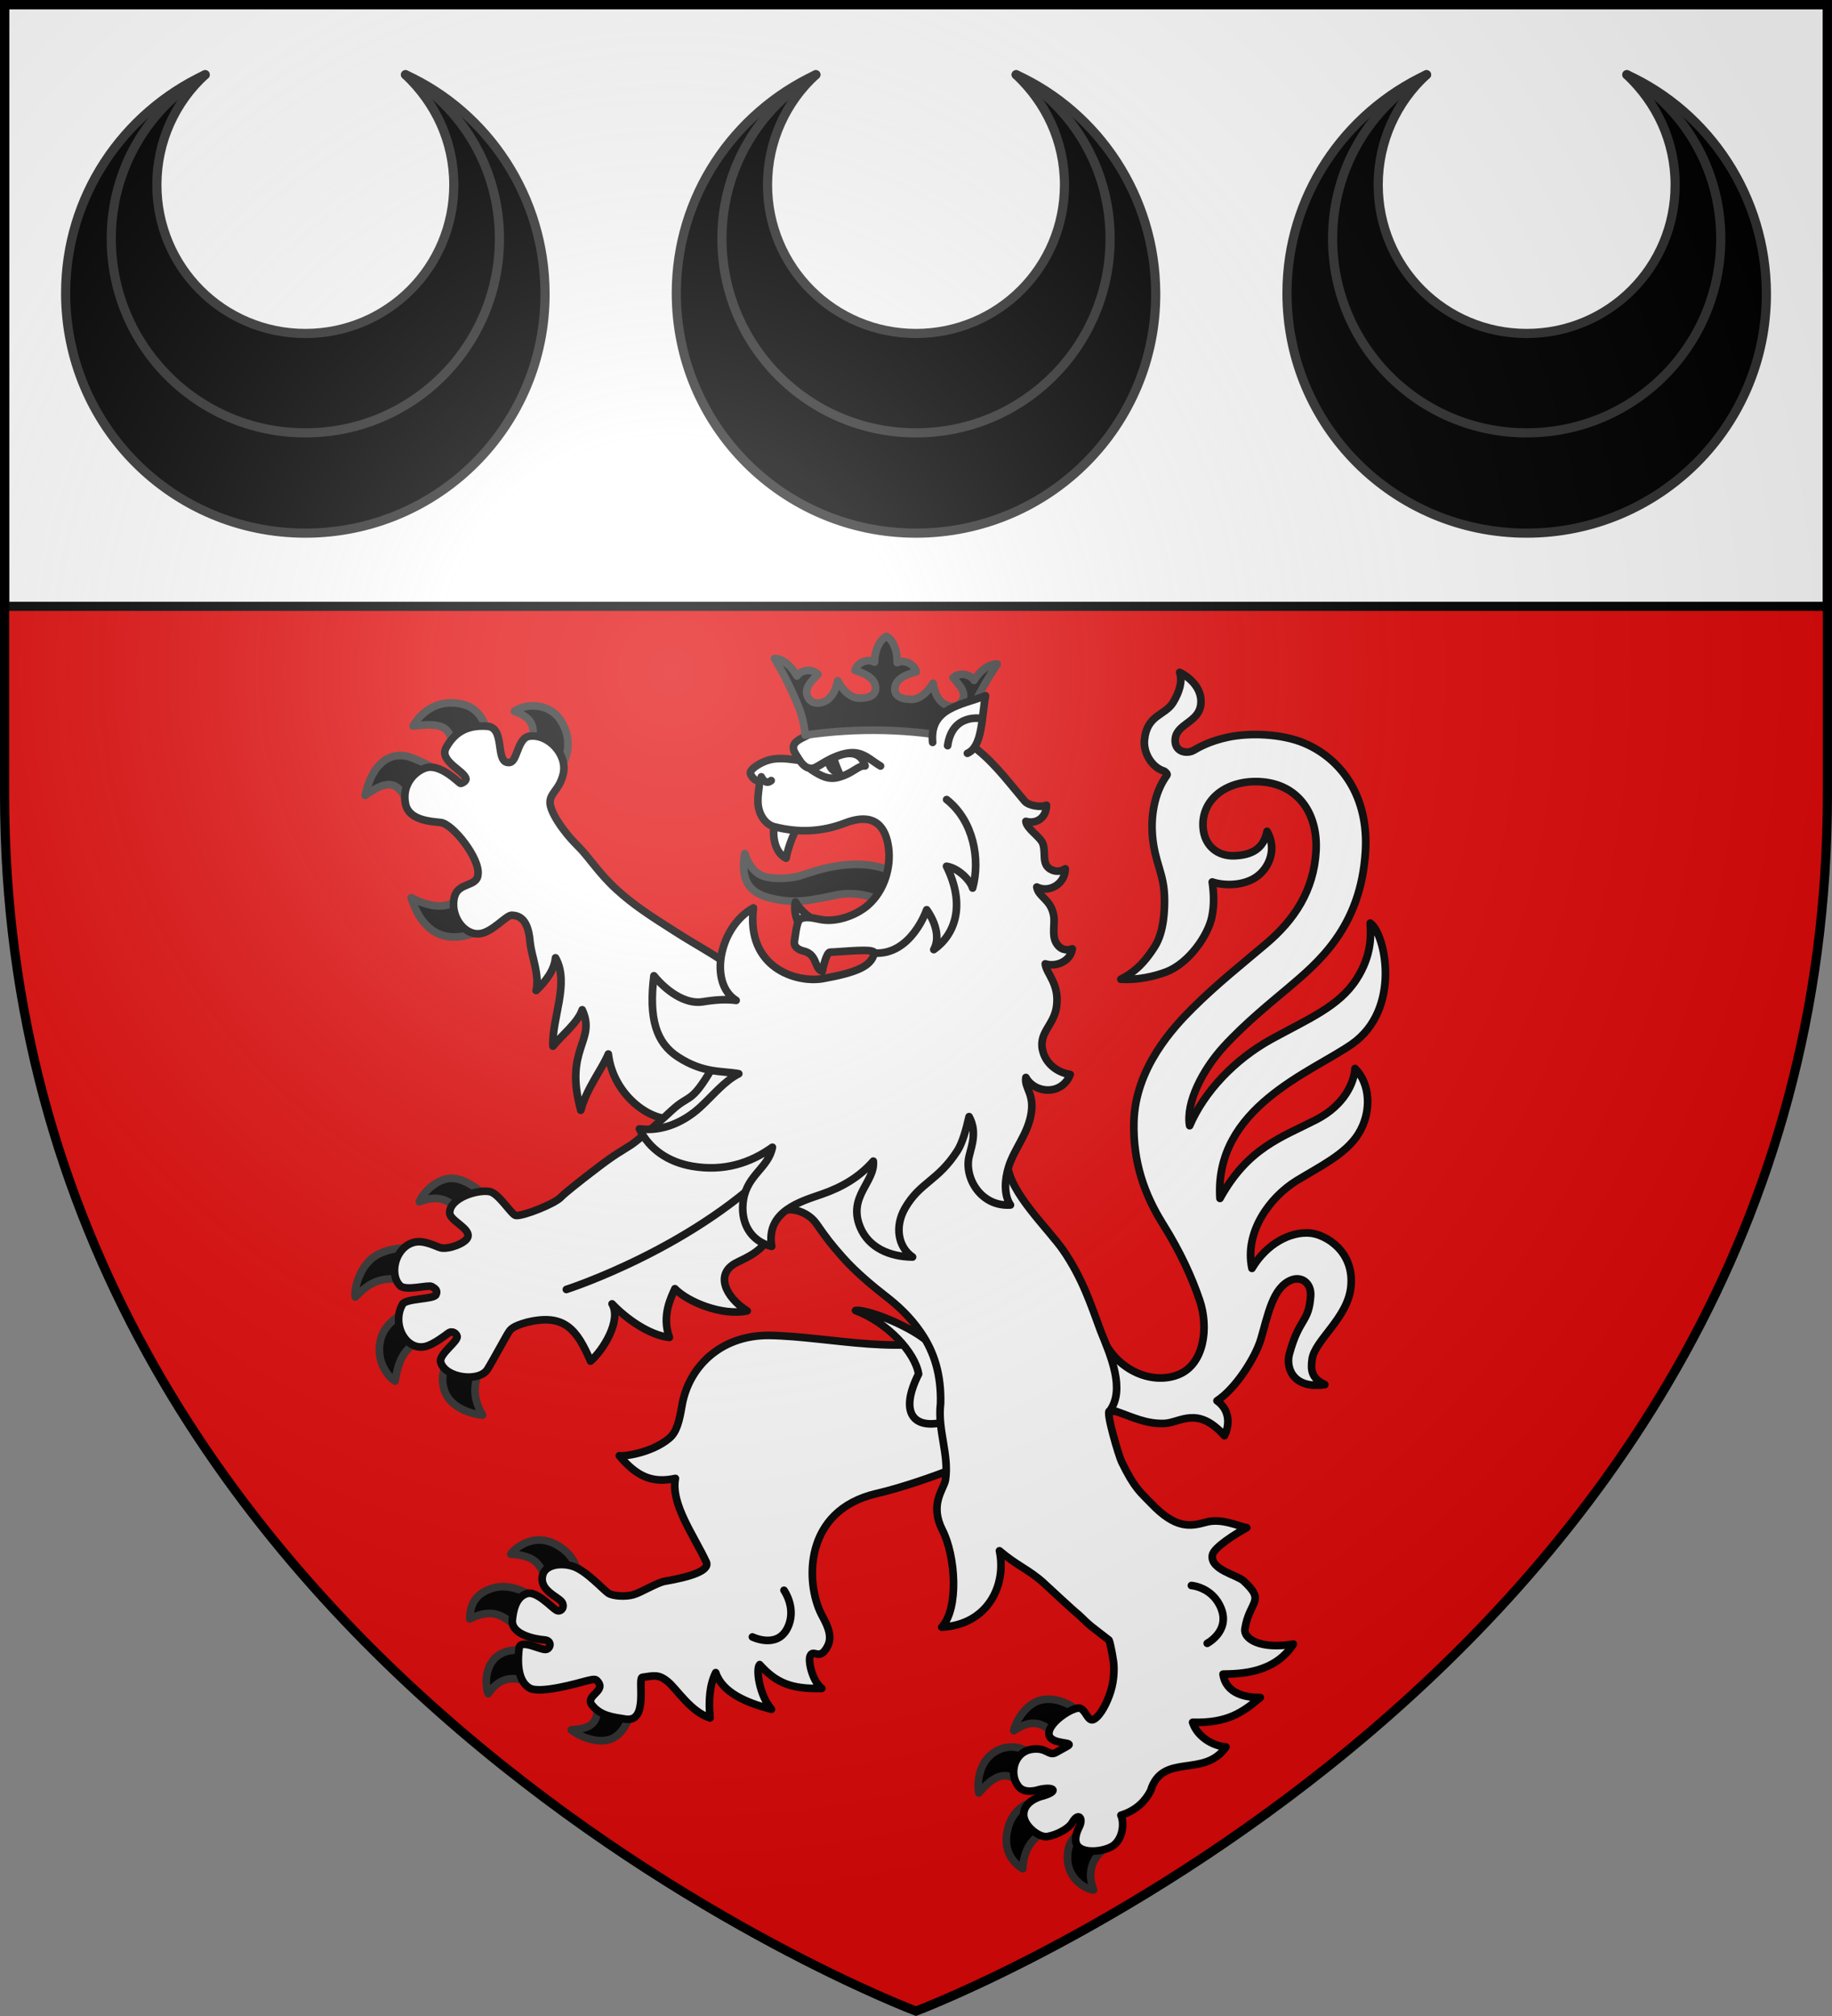
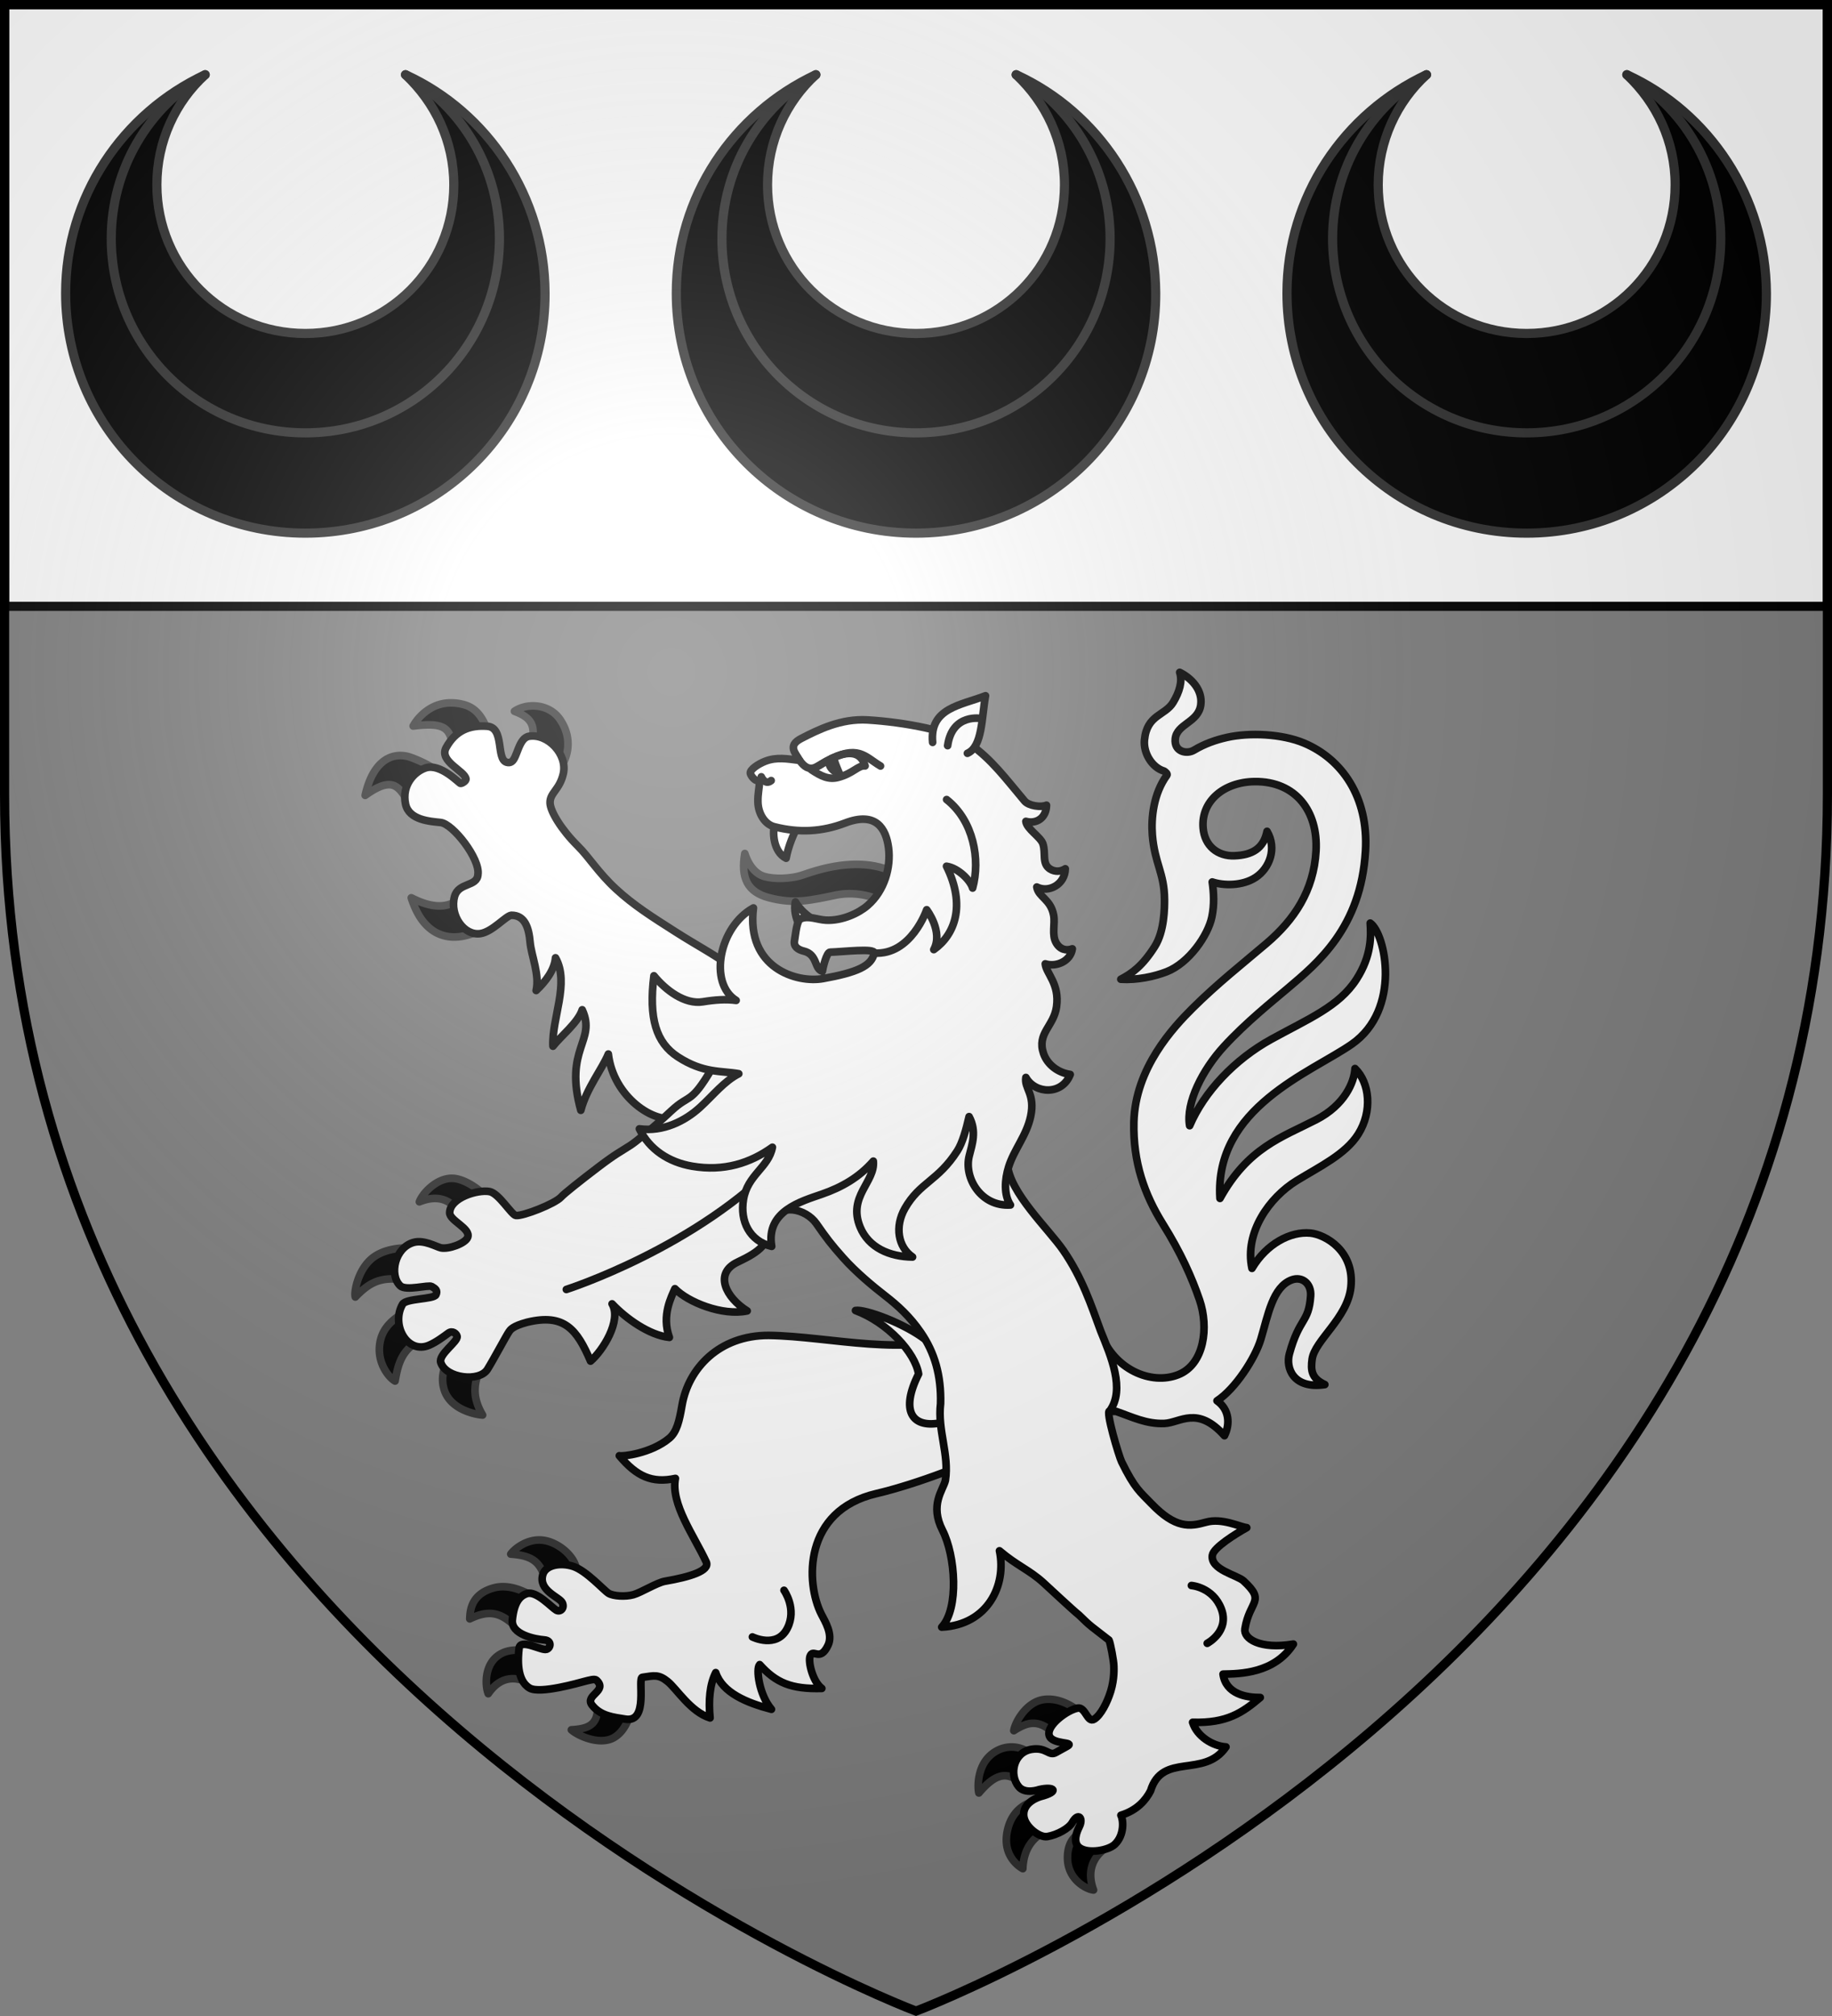
<svg xmlns="http://www.w3.org/2000/svg" xmlns:xlink="http://www.w3.org/1999/xlink" width="600" height="660" viewBox="-300 -300 600 660">
  <rect x="-300" y="-300" width="600" height="660" fill="#808080" stroke="none" />
  <radialGradient id="c" cx="-80" cy="-80" r="405" gradientUnits="userSpaceOnUse">
    <stop offset="0" stop-color="#fff" stop-opacity=".31" />
    <stop offset=".19" stop-color="#fff" stop-opacity=".25" />
    <stop offset=".6" stop-color="#6b6b6b" stop-opacity=".125" />
    <stop offset="1" stop-opacity=".125" />
  </radialGradient>
-   <path fill="#e20909" d="M-298.5-298.5h597v258.543C298.5 246.291 0 358.5 0 358.5S-298.5 246.291-298.5-39.957z" />
  <path fill-rule="evenodd" stroke="#313131" stroke-linecap="round" stroke-linejoin="round" stroke-width="2.5" d="M-152.133 85.762c-4.927.045-9.465 4.84-10.517 7.697 5.322-2.114 8.965-1.13 12.053 2.106l7.894-5.553s-4.205-3.675-8.44-4.203a7.4 7.4 0 0 0-.99-.047m-14.818 22.812c-2.68.015-6.897.464-10.325 2.741-5.375 3.57-6.876 11.679-6.352 13.305 5.293-5.501 9.296-7.13 19.108-5.07l.226-10.841s-1.048-.143-2.657-.135m2.481 19.795s-8.613 2.753-10.7 9.588c-2.226 7.29 2.42 13.034 4.561 14.164.95-5.101 2.073-12.41 12.083-14.424zm12.592 13.914c-1.533 2.973-4.335 7.43-2.618 12.767 2.092 6.5 10.252 8.049 12.554 8.207-3.973-6.782-2.709-11.513.497-18.074zM43.633 256.302c-.729-.016-1.46.03-2.213.17-5.487 1.013-9 7.49-9.383 10.117 5.304-3.408 8.865-3.664 14.53 2.19 1.808-2.127 4.502-5.05 7.212-8.006-.715-.894-5.041-4.364-10.146-4.471zm-11.866 15.647c-1.618-.079-3.465.237-5.328 1.242-6.945 3.75-6.2 12.675-5.846 13.791 6.162-7.289 10.264-7.232 15.524-1.438l1.054-11.498c-.614-.76-2.706-1.965-5.404-2.097m7.267 17.75s-6.968.845-8.999 9.179c-2.029 8.324 3.496 12.109 4.953 12.888.22-6.4 3.4-11.729 11.02-13.413zm15.562 9.613c-1.672 1.208-5.121 3.002-4.964 9.235.168 6.703 5.98 9.93 8.514 10.203-2.34-6.276-.064-10.926 4.041-13.768zm-178.044-95.146c-5.163.02-8.839 3.866-9.268 4.617 9.486.62 9.936 4.356 12.485 11.001 3.617-2.629 6.809-4.882 8.9-6.092.182-1.533-2.104-6.059-7.476-8.486-1.643-.742-3.195-1.046-4.64-1.04zm-11.563 15.294a11.5 11.5 0 0 0-3.21.37c-7.922 2.112-7.806 8.146-7.92 10.154 8.771-4.266 11.994 0 17.073 4.216l4.266-11.034c-1.565-1.094-5.642-3.619-10.21-3.706zm10.945 22.002s-6.94-2.856-12.014.037c-5.469 3.12-5.048 10.46-4.01 12.982 4.649-6.806 10.729-5.497 15.27-2.299zm19.465 14.12c1.428 8.92-2.11 10.348-8.271 10.73 2.09 1.92 9.093 5.116 13.73 2.667 5.094-2.691 6.391-10.678 5.885-10.88zM-152.21-69.893c-7.294-.044-11.386 5.545-12.475 7.58 13.005-1.638 11.785 2.143 13.977 9.912l11.36-4.429c-.917-4.077-2.538-10.7-8.482-12.412a16 16 0 0 0-4.38-.651zm27.32.999c-2.449-.11-4.867.533-6.626 1.751 5.033 1.94 7.78 4.168 5.03 12.507l9.46 6.641c2.472-2.843 5.158-9.42.5-16.382-1.994-2.981-5.214-4.376-8.363-4.517m-43.464 16.255c-4.35-.24-9.638 2.432-12.048 13.027 11.548-8.277 11.387-.023 16.925 5.633l7.986-12.858s-4.275-3.197-10.036-5.235a10.2 10.2 0 0 0-2.827-.567m22.488 42.825c-4.938 7.561-11.281 7.893-19.436 3.73 4.883 15.533 16.826 15.672 27.861 7.328z" />
  <path d="M81.354 166.01c5.18-.22 10.778-5.955 19.67 4.013 1.85-3.732 1.665-8.545-2.44-11.434 6.04-3.921 12.525-14.049 14.346-20.126 2.374-7.919 3.876-17.176 10.156-19.466 3.332-1.216 6.451 1.18 6.164 5.277-.622 8.895-3.704 6.981-6.97 18.989-1.227 4.508 1.194 11.581 11.62 10.02-4.413-2.037-4.647-4.728-4.17-8.284.827-6.175 11.567-13.405 12.69-23.548 1.321-11.93-8.423-17.299-13.258-17.76-6.474-.617-14.362 3.46-19.13 11.551-2.519-11.783 5.722-23.244 14.656-28.726 7.487-4.593 15.99-8.613 20.156-15.23 4.697-7.46 3.752-16.846-1.067-21.47-.246 4.461-3.37 11.956-12.723 16.754-11.354 5.824-22.33 9.167-31.5 25.765-1.923-29.697 29.91-41.271 43.135-50.465 16.414-11.411 11.053-36.276 6.07-39.67.289 4.164.461 10.683-4.498 18.393-5.737 8.918-15.767 12.96-27.87 19.623-12.036 6.626-22.029 17.21-26.768 28.317-1.306-7.496 4.243-18.354 11.232-25.959 7.24-7.876 15.887-14.78 20.806-18.952 9.796-8.308 24.067-19.808 25.548-45.024 1.045-17.735-7.776-30.153-20.143-35.337-7.252-3.04-17.885-3.495-25.207-1.852-3.673.824-7.335 2.091-10.774 4.159-2.42 1.456-6.598.56-6.178-3.667.495-4.982 7.605-5.349 8.362-11.187.625-4.815-3.034-8.687-6.906-10.602.969 2.95-.082 6.372-2.114 9.786-2.648 4.45-8.645 3.976-9.426 12.395-.387 4.211 2.42 8.958 6.404 10.137.472.289 1.264.925.928 1.387-4.397 6.036-5.192 14.02-4.746 19.558.743 9.247 3.94 12.507 3.981 21.07.013 2.67.01 10.366-3.2 15.44-3.957 6.254-7.344 8.733-11.115 10.703 5.32.334 11.007-.9 14.988-2.446C89.421 15.286 95.665 6.192 96.907.164c.826-4.015.64-7.767.113-11.423 3.602 1.219 9.874 1.392 14.261-1.515 4.506-2.986 7-9.437 3.687-15.063-1.144 5.702-4.953 7.77-10.67 7.997-5.442.216-9.79-3.184-10.266-9.096-.7-8.713 6.705-15.061 16.883-15.182 13.484-.16 20.81 9.745 20.094 22.706-.717 12.992-7.148 22.555-16.242 30.287-7.812 6.644-16.033 13.097-24.163 21.17-6.341 6.297-18.832 19.645-19.251 37.344-.31 13.115 3.502 23.721 9.468 33.276s9.5 17.516 12.046 24.925c3.059 8.906 1.625 21.06-6.997 24.469-8.93 3.53-21.054-1.819-25.358-13.475-1.53 8.517-3.618 26.135 5.003 25.475 5.22 1.8 9.922 4.2 15.84 3.95zM-48.308 137.184c-16.202-.006-26.245 10.817-28.322 22.894-.89 5.183-1.733 8.73-4.155 10.77-5.94 5.004-15.488 6.063-16.378 5.73 5.706 6.802 10.753 9.079 18.363 7.427-1.585 8.374 6.114 18.761 10.091 27.336 1.343 2.894-5.404 4.935-13.512 6.327-2.639.454-7.815 3.705-10.35 4.413-2.627.732-6.593.477-8.116-.465-1.575-.974-7.255-7.38-11.57-8.799-4.015-1.32-9.042-.563-9.976 2.71-1.487 5.22 5.45 7.31 6.376 9.155.894 1.786-.644 3.215-1.945 2.466-1.543-.89-6.52-6.42-9.594-5.443-2.317.736-4.225 2.815-4.808 8.575-.495 4.883 7.49 6.374 10.508 6.604 2.458.188 2.138 2.623.657 3.086-1.594.497-8.556-3.676-8.952-.367-.396 3.308-.914 10.518 3.454 13.049 3.435 1.99 16.346-1.79 17.825-2.162 1.761-.444 3.48-.961 4.054-.431 3.894 3.603-4.074 4.89-1.376 8.235 2.867 3.555 7.011 3.883 10.833 4.512 7.851 1.295 3.868-13.592 5.604-13.684 3.747-.52 5.214-1.094 8.235 1.346 3.02 2.439 7.558 9.98 13.917 11.947-.555-5.766-.098-10.953 1.85-14.828 2.208 6.618 10.17 9.898 18.256 12.007-4.047-4.733-5.152-13.32-3.857-14.63 5.315 5.924 10.313 8.081 20.353 7.794-2.989-2.221-4.517-8.702-3.857-10.525 1.013-2.796 3.204 2.073 5.896-3.608 1.697-3.582-1.041-7.899-2.176-10.13-5.204-10.237-5.99-33.939 18.045-39.536 13.072-3.044 32.827-10.644 34.537-12.795 13.628-17.149 1.047-31.639-5.985-39.953-17.788 8.494-43.478 1.26-63.925.973zM-126.384 8.496c.38 4.335 3.18 10.594 1.977 15.782 3.121-2.954 5.987-6.686 6.342-10.711 4.719 8.309-1.292 19.9-.836 28.946 2.414-3.137 8.263-7.755 9.58-11.93 4.745 10.275-6.077 12.6-.455 32.912 1.956-7.334 6.922-13.4 9.012-18.428 1.602 13.96 15.007 23.178 22.56 20.865 17.321 22.598 38.178 13.8 37.171-10.781 0 0-16.372-36.238-20.606-39.364-4.598-3.395-10.447-6.46-17.117-10.72C-86.285.259-92.464-3.602-98.302-9.005s-8.649-10.252-12.472-14.046c-5.384-5.342-8.96-11.274-9.074-14.029-.14-3.37 3.123-4.274 4.333-9.626 1.44-6.369-5.102-13.2-11.187-12.253-3.468.54-3.84 6.998-5.713 8.298-.442.306-.97.412-1.65.214-3.556-1.04-.629-11.385-6.376-11.794-5.748-.41-10.33 1.34-13.436 6.98-2.497 4.533 6.158 7.626 6.484 10.29.073.597-1.181 1.462-1.789 1.447-.4-.01-6.588-6.684-11.428-5.069-3.773 1.259-7.864 5.683-6.574 11.82 1.116 5.305 8.137 5.684 11.508 6.044 3.997.428 12.934 11.844 12.213 16.987-.22 4.146-6.378 2.514-7.673 7.268-1.662 6.096 3.105 12.927 8.467 12.116 4.011-.608 8.32-5.833 10.144-6.004 4.423-.025 5.72 4.045 6.141 8.858" style="fill:#fff;fill-rule:evenodd;stroke:#000;stroke-width:2.5;stroke-linecap:round;stroke-linejoin:round" />
  <path d="M-19.818 129.032C-9.262 133-.307 142.783.85 149.814c-6.083 12.132-2.07 17.556 6.624 16.105 7.095-1.181 7.107-6.849 5.238-13.388-1.667-5.834-4.205-9.775-9.606-13.948-7.054-5.449-19.894-10.085-22.925-9.55" style="fill:#fff;fill-rule:evenodd;stroke:#000;stroke-width:2.5;stroke-linecap:round;stroke-linejoin:round" />
  <path d="M76.823 286.277c3.882-12.753 17.585-3.976 24.694-14.366-4.32-.28-9.477-3.411-10.922-8.055 11.268.337 16.357-3.196 22.149-8.118-4.538.027-11.234-1.105-12.184-7.66 5.426-.109 16.79-.156 23.035-9.832-11.018 1.84-16.38-1.821-15.872-4.987 1.501-9.359 6.968-8.855-.448-15.703-2.084-1.924-10.935-3.641-10.213-8.406.382-2.527 7.698-7.053 11.262-9.023-2.282-.25-8.068-3.26-13.35-1.784-5.282 1.477-9.99 2.134-17.878-6.086-3.627-3.796-5.414-4.799-9.762-13.7-.874-1.79-5.406-16.908-3.89-16.632 5.161-7.078.35-17.999-2.937-26.12-3.2-8.663-6.033-17.416-12.287-26.487-4.803-6.967-17.604-18.876-18.291-28.201-.899-12.088-1.127-24.993-.38-31.28 2.046-17.228 2.767-20.501-13.541-26.047-9.641-3.28-43.129-11.882-58.981 5.665-8.1 8.965-16.818 8.364-23.863 20.336-7.045 11.973-7.205 8.163-13.306 13.875-6.102 5.713-11.626 10.146-13.374 11.28-3.495 2.266-4.726 2.718-10.606 7.188s-11.134 8.648-12.114 9.745c-1.96 2.193-12.455 6.316-14.794 6.05-1.443-.166-5.552-7.258-8.633-7.832-3.862-.719-12.957 2.006-13.064 6.917-.058 2.63 7.01 5.127 5.892 8.077-.761 2.007-6.329 3.994-8.798 3.426-1.412-.325-5.485-2.694-8.829-1.795-6.248 1.678-8.154 10.705-4.45 14.223 1.882 1.788 9.21-.406 10.31.234 1.247.726 2.046 1.297 1.377 2.708-.726 1.531-9.796 1.123-10.94 3.117-3.896 6.788 1.648 16.469 8.74 13.383 2.383-1.036 4.66-2.775 6.255-3.935 1.415-1.029 2.733.263 2.876 1.04.325 1.767-6.217 5.901-5.341 8.583 1.683 5.158 12.64 6.503 15.304 2.197 2.068-3.341 6.275-11.266 7.067-12.342.395-.538 1.01-1.743 5.912-3.055 12.231-2.945 16.316 2.383 20.759 12.732 3.98-3.366 10.263-13.307 7.05-18.75 4.547 4.811 12.195 10.29 18.77 10.98-2.649-7.298.763-13.442 1.814-15.94 4.2 4.357 15.543 9 23.664 7.265-6.985-4.376-10.971-12.28-3.15-15.968s9.814-5.814 11.61-12.745 10.79-4.76 14.202.135 4.78 6.703 8.74 11.162c4.262 4.797 9.992 9.517 13.74 12.418 4.234 3.278 8.175 6.87 11.733 12.053 4.558 6.64 6.705 14.154 6.467 23.29-1.04 8.805 2.889 16.59 1.572 25.166-.79 3.257-5.196 7.972-.938 16.32s5.452 25.595-.257 31.7c15.04-.752 21.314-13.688 18.911-24.991 5.74 4.879 9.649 6.18 14.306 10.372 1.764 1.588 9.758 9.1 11.756 10.67 4.074 3.983 3.523 3.287 9.811 8.205.451.89 1.596 6.965 1.59 8.53 0 .453.249 4.073-1.035 8.23-1.137 3.676-3.242 7.793-5.4 9.126-2.222 1.372-2.844-4.07-5.4-3.632-3.383.58-10.27 5.655-9.351 8.92.894 3.175 8.782 1.977 5.877 3.585l-3.715 2.057c-2.284 1.264-3.033-1.822-7.865-1.077-5.94.916-7.532 8.25-4.288 12.223 2.135 2.613 6.7.963 6.7.963 5.072-1.171 6.812.651.414 2.312 0 0-6.174 1.73-5.403 6.628.526 3.341 5.148 6.87 7.665 6.444 3.34-.565 7.08-2.681 8.168-4.584 2.041-3.568 3.729-1.424 2.293 1.417-.816 1.613-2.221 5.06.075 6.806 2.799 2.128 9.517.913 11.613-1.116 3.209-3.106 2.746-8.073 1.961-9.493 5.32-1.643 8.145-4.957 9.716-8.011z" style="fill:#fff;fill-rule:evenodd;stroke:#000;stroke-width:2.5;stroke-linecap:round;stroke-linejoin:round" />
  <path fill="none" stroke="#000" stroke-linecap="round" stroke-linejoin="round" stroke-width="2.5" d="M-114.517 122.146s43.071-13.778 70.452-42.809M90.2 219.067s6.991.49 9.766 7.586c2.893 7.399-4.586 11.34-4.586 11.34M-43.228 220.63s4.369 6.092 1.052 12.511c-3.458 6.694-11.4 2.765-11.4 2.765" />
  <path fill-rule="evenodd" stroke="#313131" stroke-linecap="round" stroke-linejoin="round" stroke-width="2.5" d="M5.713 1.404C-.03-.038-5.57-1.42-10.127-4.328c-4.244-2.71-10.646-3.734-15.83-2.684-8.34 1.688-13.728 3.13-22.201.907-7.136-1.873-9.263-6.556-7.91-14.474 1.487 4.612 4.004 6.84 6.41 7.534 3.096.893 8.622.901 12.942-.633 22.367-7.946 37-1.252 42.429 15.082z" />
  <path d="M-46.172-30.325c-.918 2.216-.766 9.11 3.634 11.3.697-3.914 2.599-8.448 4.011-10.761zm6.68 25.59c-.56 2.407.126 5.469 1.23 7.345l5.296-1.217c-2.698-1.48-5.098-3.674-6.527-6.127z" style="fill:#fff;fill-rule:evenodd;stroke:#000;stroke-width:2.5;stroke-linecap:round;stroke-linejoin:round" />
  <path d="M30.93 94.487c-2.224-3.33-1.882-8.354-.586-12.496 1.767-5.65 5.879-10.26 7.209-16.528 1.549-7.334-2.148-9.106-1.57-12.721 3.057 5.445 11.874 5.862 14.526-.986-3.922-.555-7.466-3.161-8.73-6.836-2.277-6.618 3.339-8.906 4.247-15.316 1.072-7.561-3.408-10.856-3.694-14.058 3.758 1.148 8.322-.962 8.866-4.915-1.995.74-4.041.225-5.3-1.974-1.509-2.636-.3-6.107-.808-8.974-.941-5.322-5.007-5.975-5.528-9.29 3.962 2.006 9.24-.88 9.337-5.968-1.47.954-3.374 1.082-4.956.096-2.845-1.774-1.328-5.176-2.39-8.293-.768-2.258-5.313-4.861-5.567-7.327 3.425.933 6.69-1.078 6.75-5.29-1.785.794-5.826.217-7.162-1.364-6.253-7.4-10.653-13.526-18.024-18.733-5.975-4.221-21.424-7.097-33.396-7.817-8.823-.53-16.317 3.286-21.73 6.061-4.718 2.42-1.773 4.869-.547 7.18-4.033-.498-7.477-1.19-11.292.294-2.2.856-5.07 2.724-4.838 3.963.134.715 1.7 3.042 3.039 2.191-.087 2.776-.64 4.353-.556 7.233.108 3.788 2.274 7.258 5.357 8.043 8.173 2.084 15.673 1.656 23.202-1.219 10.193-3.893 13.403 1.88 14.217 8.106.82 6.277-1.245 14.054-6.89 18.92-2.93 2.525-8.306 5.018-13.534 4.784-2.935-.13-5.768-1.592-8.34-.463-1.311.575-1.652 4.893-2.047 7.257-.308 1.845 1.11 2.858 3.069 3.335 4.54 1.104 3.364 5.846 6.073 6.602.18-1.24 1.384-6.223 2.5-6.255 4.482-.13 14.784-1.405 14.466.29-.803 4.263-5.675 6.353-16.75 8.357-8.59 1.556-25.211-3.449-22.794-23.137-11.233 6.133-14.797 24.594-5.663 30.276-3.286-.448-6.921-.2-10.902.453-5.914.97-12.216-3.832-16.03-8.52-1.759 14.016.76 21.95 7.837 26.549 8.41 5.465 14.254 4.5 19.958 5.53-4.798 2.44-8.248 6.921-12.64 10.946-4.935 4.522-12.075 8.139-19.916 7.092 3.28 6.764 9.603 10.918 17.305 12.238 10.393 1.784 19.047-1.037 26.263-6.221-1.236 6.662-8.115 8.996-9.474 17.05-1.215 7.196 2.014 13.677 9.239 15.407-1.95-11.544 9.635-14.719 16.478-17.104 6.476-2.257 12.12-5.451 16.807-10.798.666 6.823-8.436 11.53-4.326 21.567 2.764 6.749 9.655 9.755 17.177 9.818-4.793-3.287-5.878-9.992-2.498-15.933C1.228 87.057 7.21 86.656 13.55 76.745c1.682-2.629 2.876-7 3.837-11.184 2.577 4.775 1 9.08.042 12.87-1.8 7.12 3.826 16.698 13.5 16.056z" style="fill:#fff;fill-rule:evenodd;stroke:#000;stroke-width:2.5;stroke-linecap:round;stroke-linejoin:round" />
-   <path fill-rule="evenodd" stroke="#313131" stroke-linecap="round" stroke-linejoin="round" stroke-width="2.5" d="M-36.304-59.323c17.288-2.515 34.504-2.122 51.644 1.292.28-2.714 1.306-6.36 2.689-9.328 2.412-5.178 5.482-10.606 8.59-15.228-2.278-.153-5.324 1.64-7.622 5.342-.84-1.702-4.46-3.056-6.863-.878 1.927 2.207 4.795 4.93 2.748 7.904-1.466 2.129-4.101 1.69-5.85.556-1.57-1.017-2.989-3.31-3.427-6.664-2.266 3.644-4.793 5.286-7.033 5.286-3.741.001-5.56-1.296-5.51-3.352.09-3.61 4.212-4.862 7.027-5.67-.836-3.134-4.613-3.963-6.241-2.989.079-4.358-1.508-7.517-3.505-8.625-2.05 1.007-3.792 4.083-3.931 8.44-1.578-1.055-5.391-.416-6.383 2.672 2.771.948 6.827 2.405 6.735 6.014-.053 2.057-1.934 3.261-5.67 3.073-2.238-.112-4.68-1.878-6.761-5.632-.605 3.33-2.136 5.548-3.755 6.485-1.804 1.045-4.457 1.352-5.815-.848-1.897-3.071 1.104-5.648 3.139-7.756-2.29-2.296-5.975-1.124-6.899.534-2.11-3.813-5.062-5.755-7.345-5.716 2.873 4.77 5.669 10.345 7.82 15.638 1.231 3.033 2.074 6.726 2.218 9.45z" />
  <path d="M5.447-56.955c-1.083-11.314 9.37-12.155 17.319-15.27-1.304 7.211-.985 16.668-5.93 18.844" style="fill:#fff;fill-rule:evenodd;stroke:#000;stroke-width:2.5;stroke-linecap:round;stroke-linejoin:round" />
  <path fill="none" stroke="#000" stroke-linecap="round" stroke-linejoin="round" stroke-width="2.5" d="M21.55-64.756s-9.666-1.948-11.187 8.87m-61.03 10.202s1.226 2.9 3.233 1.227m9.311-6.606c3.328 4.753 5.825 1.863 8.695.306 10.451-5.669 12.59-1.577 17.803 1.54m-2.072 61.236C-1.54 12.79 3.501-2.165 3.501-2.165s5.5 7.19 2.321 13.052C12.646 6.09 16.394-3.495 9.992-16.41c3.967.607 7.901 4.763 8.552 7.148 2.581-9.311.321-22.043-8.517-28.981" />
  <path fill="none" stroke="#000" stroke-linecap="round" stroke-linejoin="round" stroke-width="2.5" d="M-34.276-48.006c3.245 2.155 5.68 3.321 8.753 2.522 4.954-1.288 6.57-4.037 8.857-3.77-1.904-6.268-8.06-4.112-12.762-1.503-2.1 1.166-3.452 2.108-4.848 2.75" />
  <path fill-rule="evenodd" stroke="#000" stroke-linecap="round" stroke-linejoin="round" stroke-width="2.5" d="M-26.697-51.776c-.411.246.662 2.792 1.572 4.933-.822-.043-3.222-1.223-3.432-3.693.576-1.593 1.86-1.24 1.86-1.24" />
  <path fill="#fff" stroke="#000" stroke-width="3" d="M-298.5-298.5h597v197h-597z" />
  <g id="a" stroke="#313131" stroke-linecap="round" stroke-linejoin="round" stroke-width="3.765">
    <path stroke-width="3.001" d="M-199.996-125.463c-43.5 0-78.504-35.174-78.504-78.556 0-31.657 18.747-58.918 45.696-71.522-9.666 8.794-15.818 21.691-15.818 36.054 0 26.967 21.677 48.658 48.626 48.658s48.626-21.69 48.626-48.658c0-14.363-6.152-26.967-15.818-36.054 26.949 12.311 45.572 39.865 45.696 71.522.17 43.382-35.005 78.556-78.504 78.556" />
    <path fill="none" stroke-width="3.001" d="M-232.804-275.541c-18.454 10.552-30.757 30.778-30.757 53.641 0 35.175 28.414 63.608 63.565 63.608s63.565-28.433 63.565-63.608c0-22.863-12.303-43.089-30.757-53.641" />
  </g>
  <use xlink:href="#a" width="100%" height="100%" transform="translate(200)" />
  <use xlink:href="#a" width="100%" height="100%" transform="translate(400)" />
  <path fill="url(#c)" d="M-298.5-298.5h597v258.543C298.5 246.291 0 358.5 0 358.5S-298.5 246.291-298.5-39.957z" />
  <path fill="none" stroke="#000" stroke-width="3" d="M-298.5-298.5h597v258.503C298.5 246.206 0 358.398 0 358.398S-298.5 246.206-298.5-39.997z" />
</svg>